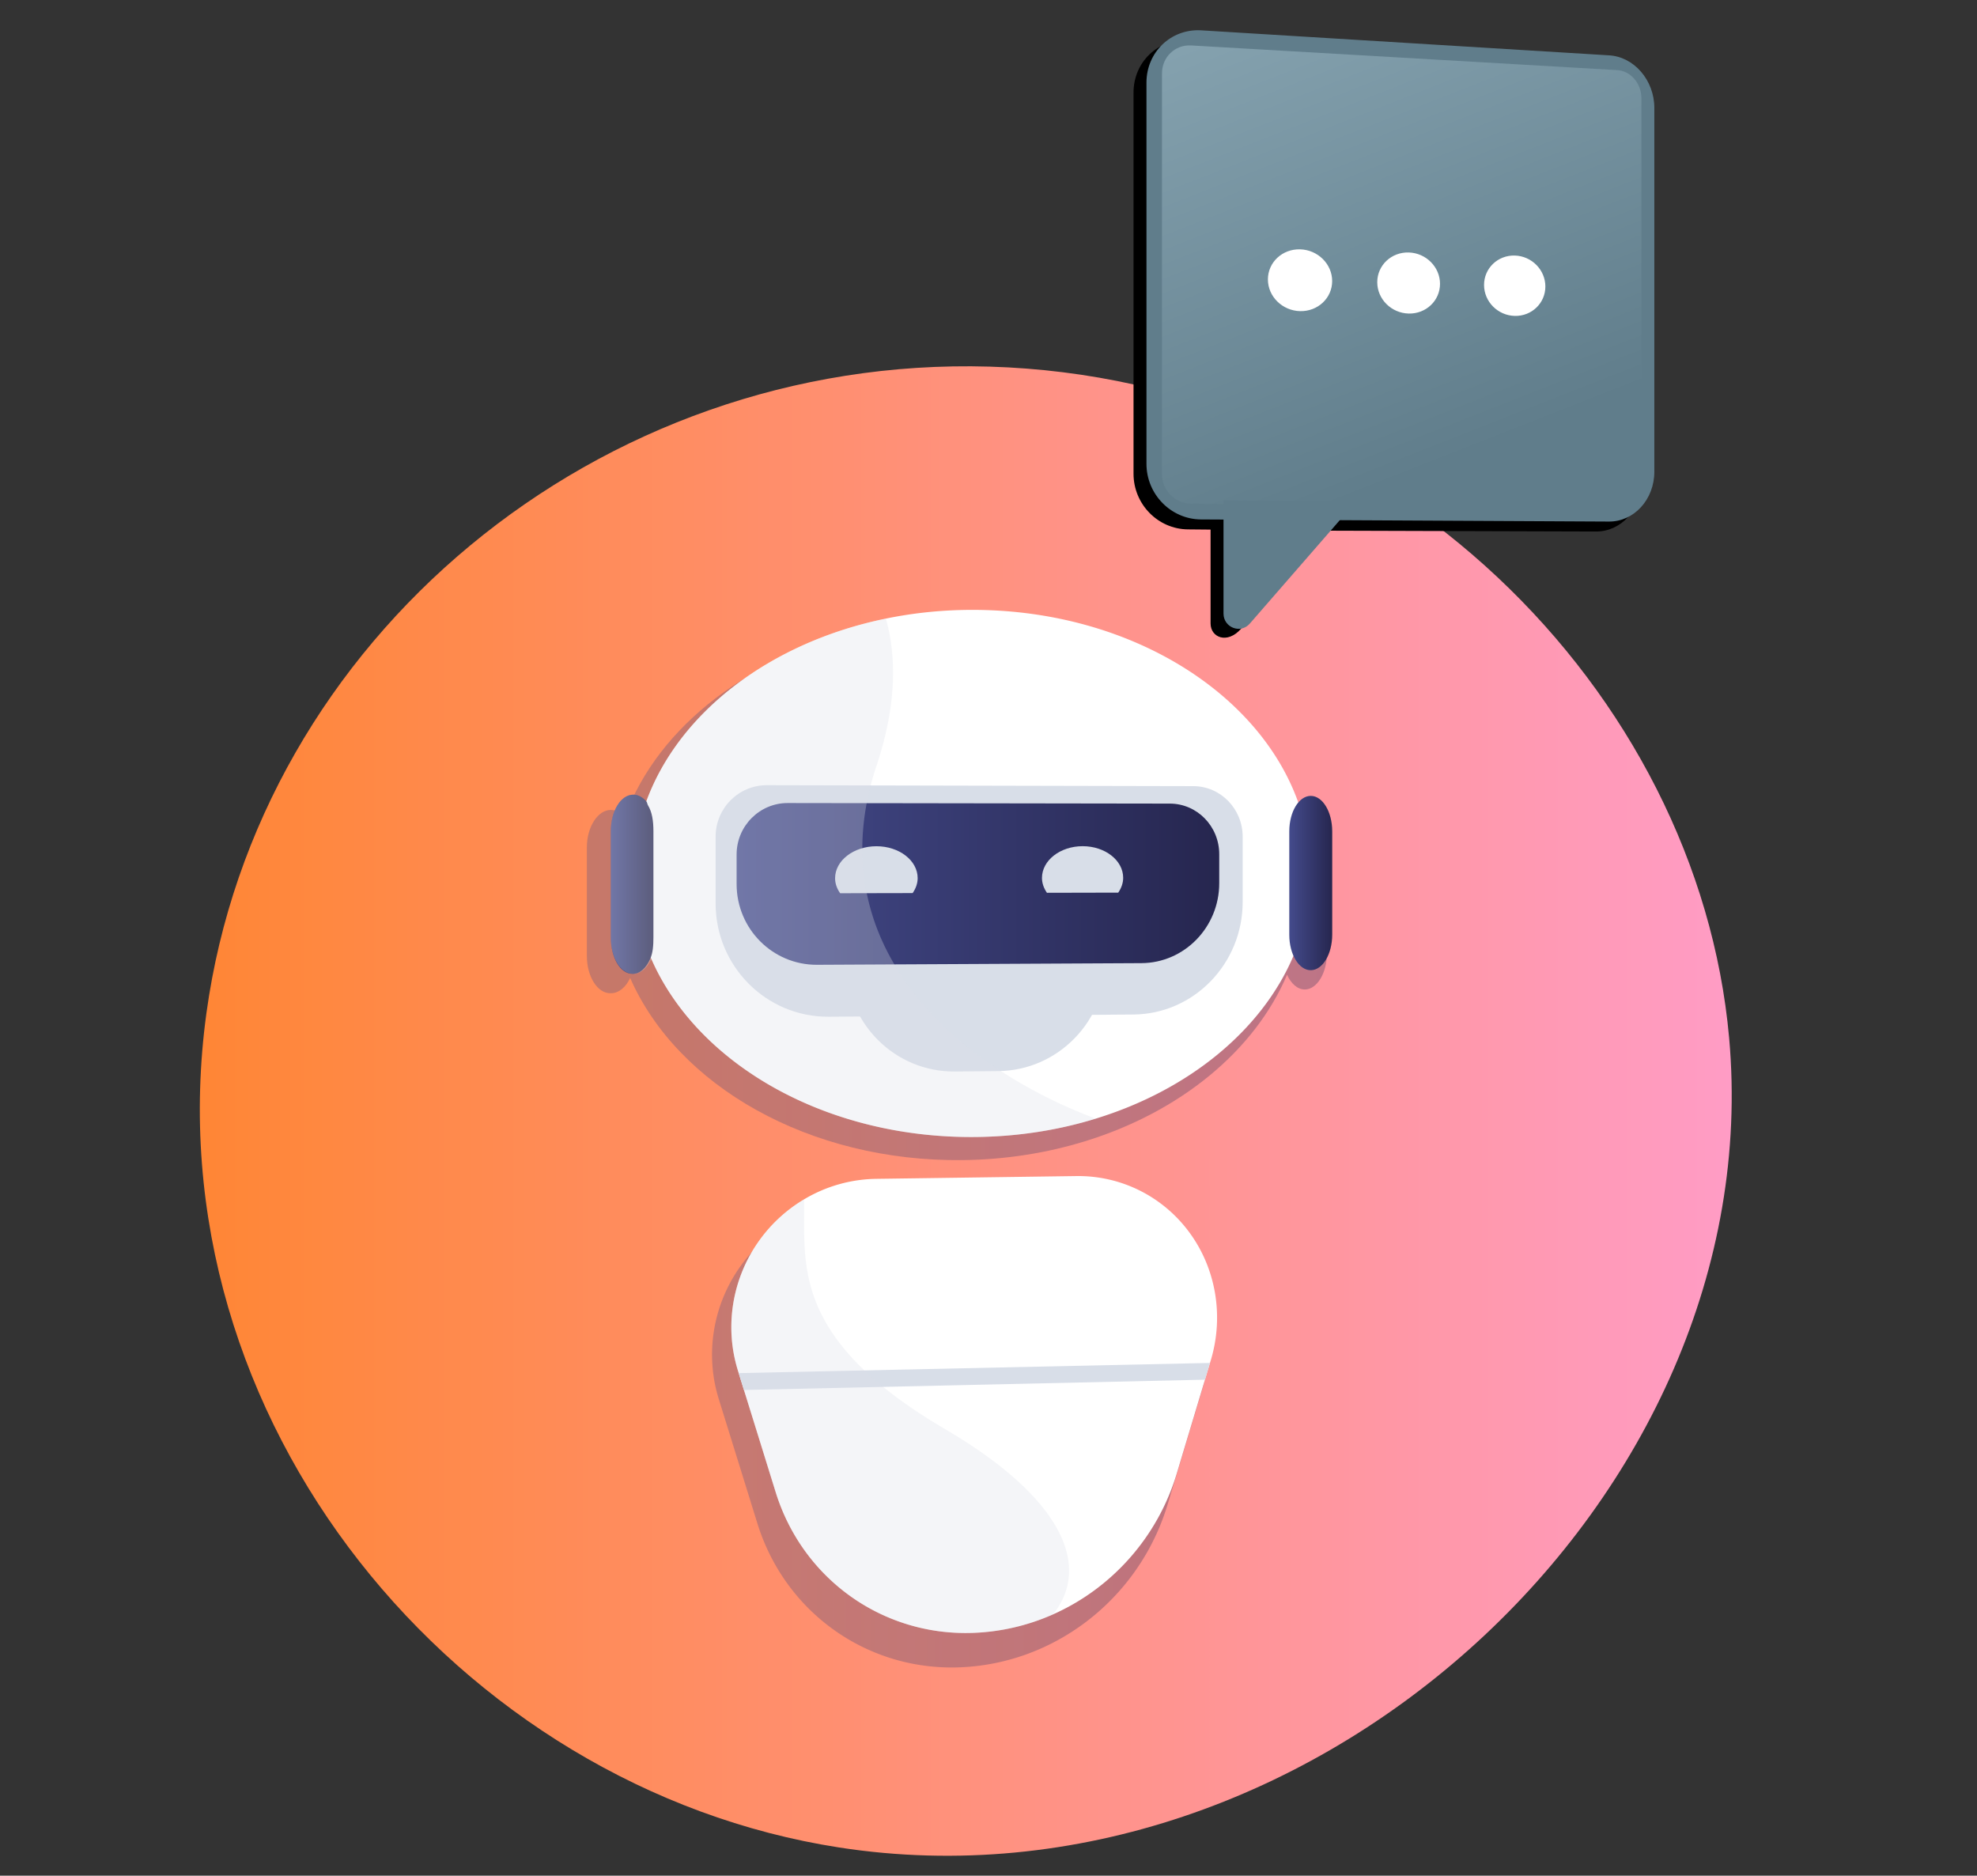
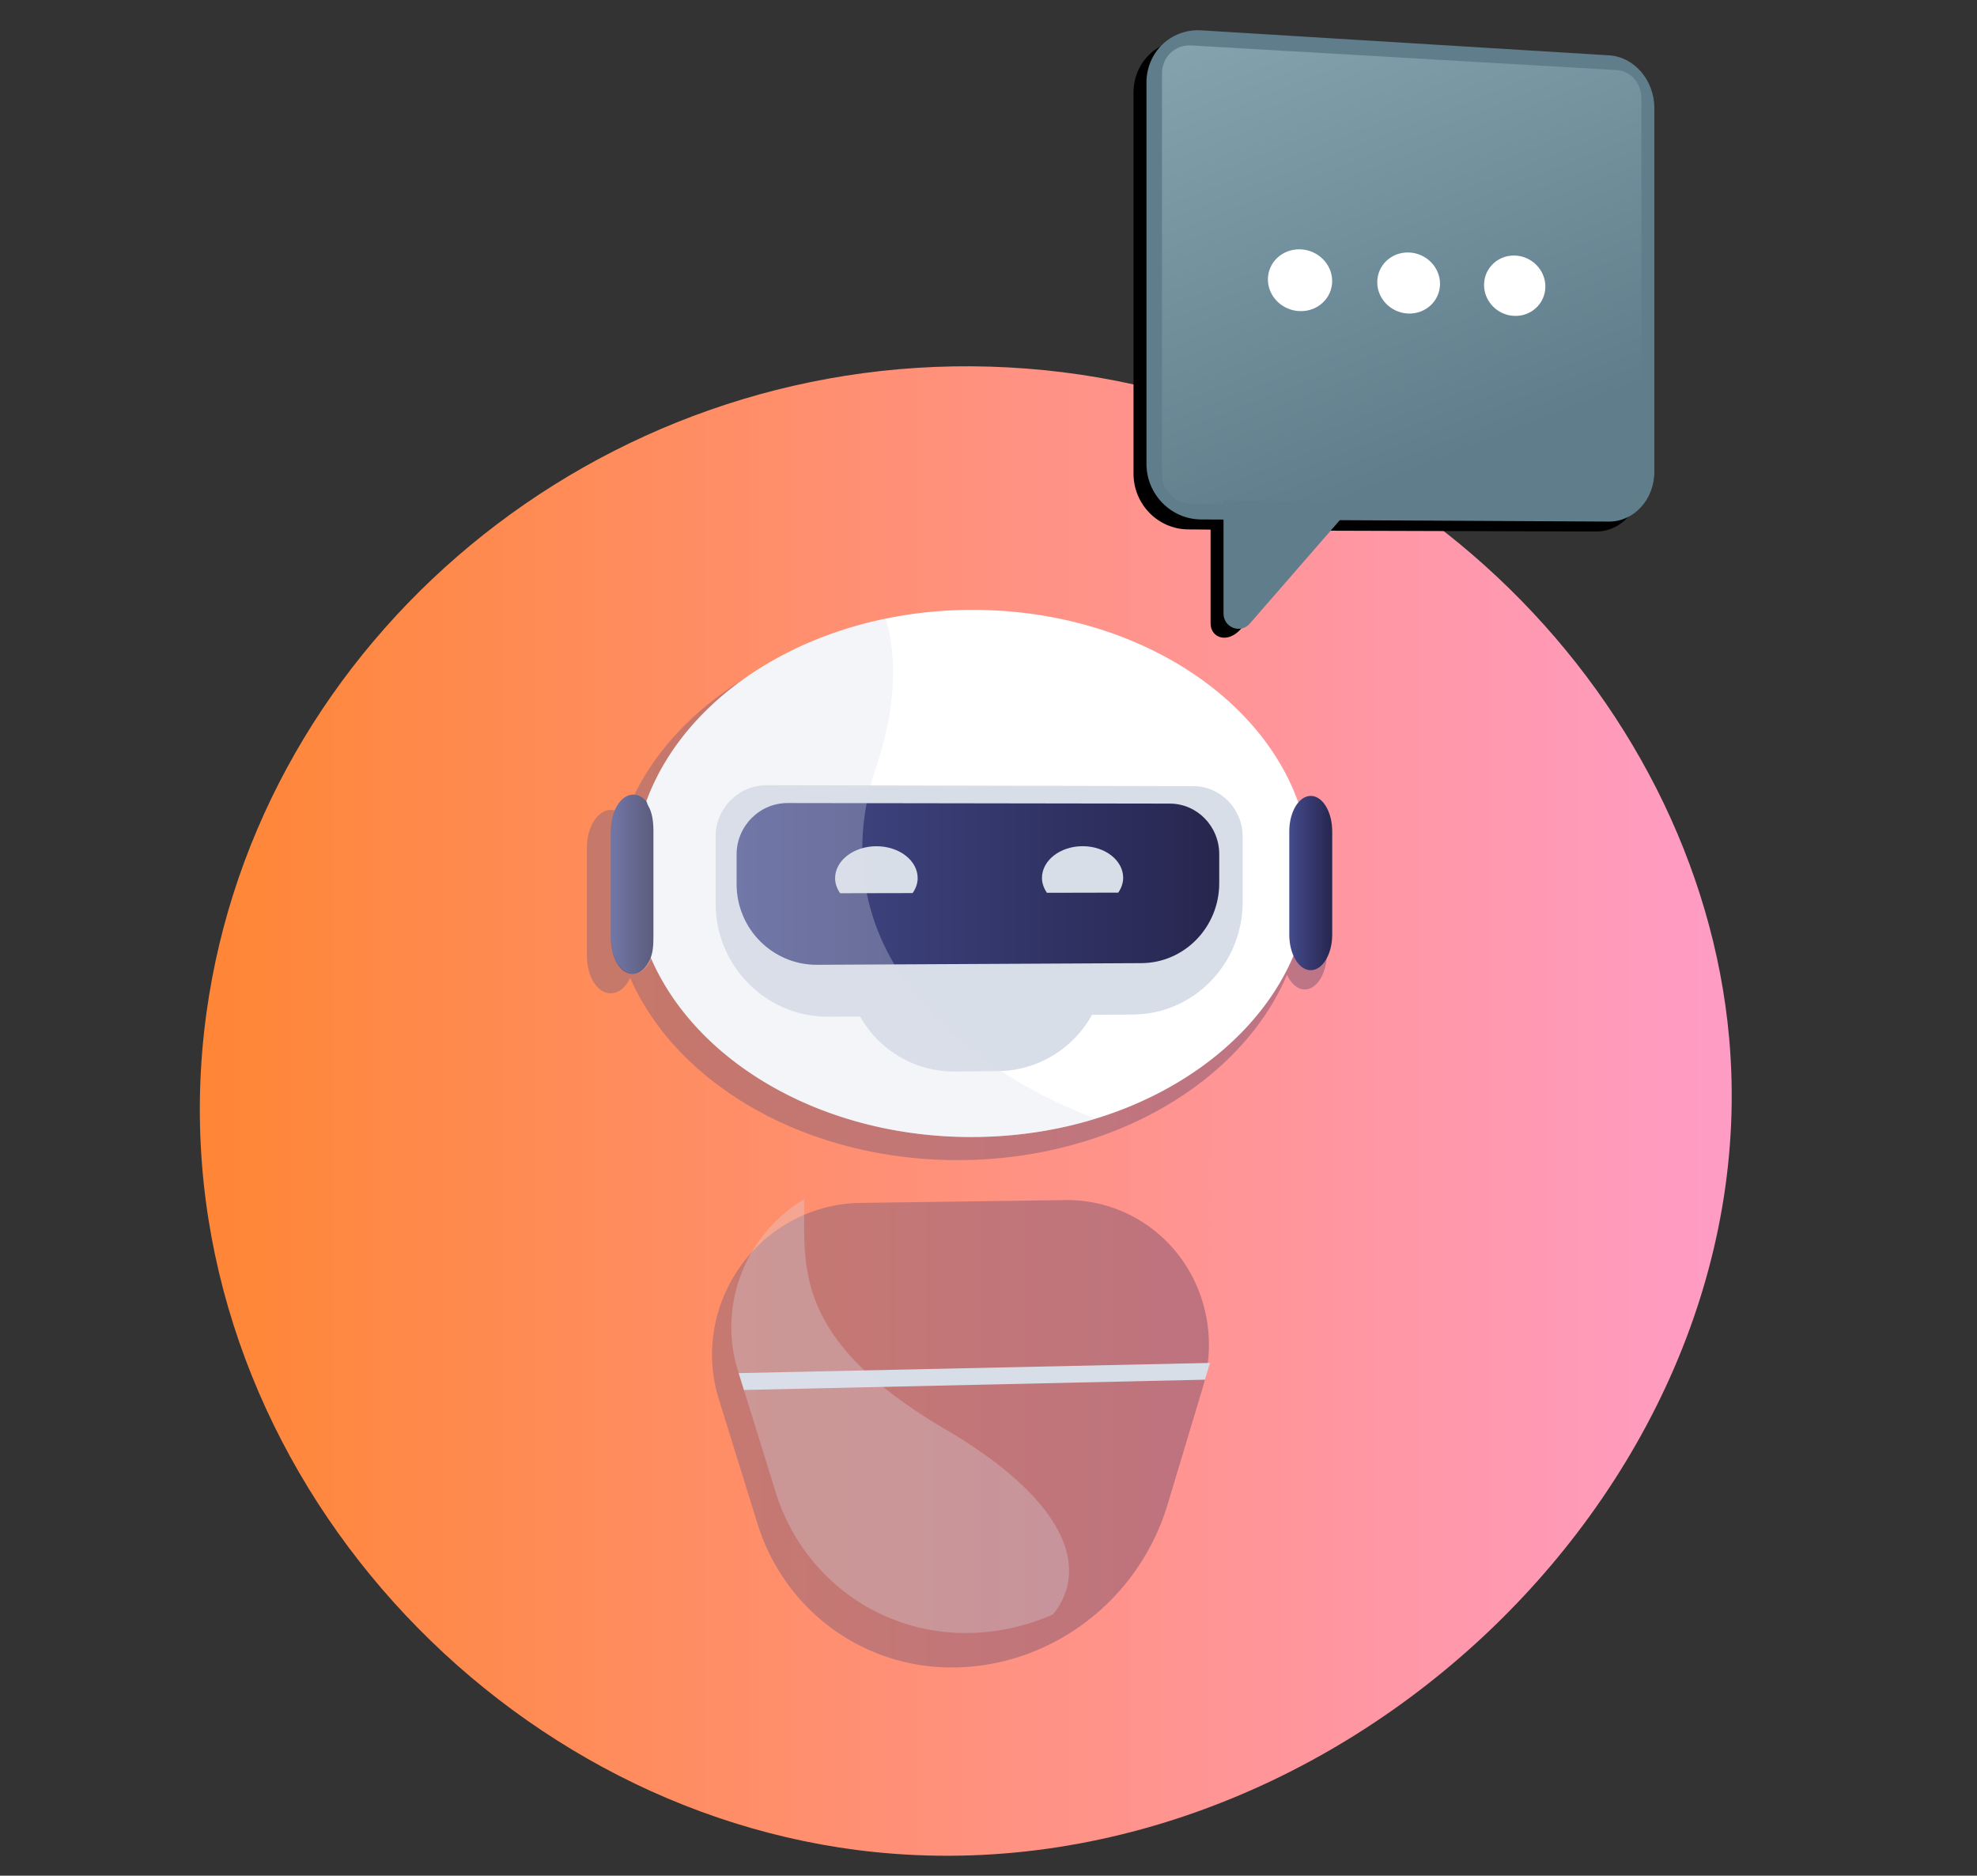
<svg xmlns="http://www.w3.org/2000/svg" width="461.857" height="438.14" xml:space="preserve">
  <rect width="100%" height="100%" fill="#333333" stroke="none" />
  <linearGradient id="a" gradientUnits="userSpaceOnUse" x1="332.683" y1="-196.382" x2="690.556" y2="-196.382" gradientTransform="matrix(1 0 0 -1 -286 63.14)">
    <stop offset="0" style="stop-color:#ff8635" />
    <stop offset="1" style="stop-color:#ff9cc5" />
  </linearGradient>
  <path fill="url(#a)" d="M231.188 85.639c-91.614-2.705-170.971 63.77-182.961 150.992-13.108 95.367 59.041 181.175 147.817 194.918 110.423 17.095 217.526-81.798 207.909-189.082-7.245-80.829-79.638-154.077-172.765-156.828z" />
  <linearGradient id="b" gradientUnits="userSpaceOnUse" x1="511.068" y1="-131.16" x2="922.578" y2="397.347" gradientTransform="matrix(1 0 0 -1 -286 63.14)">
    <stop offset="0" style="stop-color:#000" />
    <stop offset="1" style="stop-color:#000" />
  </linearGradient>
  <path fill="url(#b)" d="m372.814 15.244-95.309-5.843c-6.997-.361-12.696 5.111-12.696 12.223v89.035c0 7.113 5.699 12.932 12.696 12.998l5.304.05v21.925c0 3.286 3.895 4.891 7.111 1.256l19.938-22.926 62.955.191c5.889.056 10.642-5.154 10.642-11.635V27.529c.001-6.482-4.752-11.982-10.641-12.285z" />
  <linearGradient id="c" gradientUnits="userSpaceOnUse" x1="550.093" y1="-82.597" x2="624.632" y2="13.134" gradientTransform="matrix(1 0 0 -1 -286 63.14)">
    <stop offset="0" style="stop-color:#607d8b" />
    <stop offset=".052" style="stop-color:#607d8b" />
    <stop offset="1" style="stop-color:#607d8b" />
  </linearGradient>
  <path fill="url(#c)" d="m375.837 121.83-95.309-.496c-6.998-.066-12.697-5.885-12.697-12.997V19.302c0-7.112 5.699-12.583 12.697-12.222l95.309 5.842c5.888.304 10.64 5.804 10.64 12.286v84.987c0 6.48-4.752 11.69-10.64 11.635z" />
  <linearGradient id="d" gradientUnits="userSpaceOnUse" x1="631.378" y1="-49.269" x2="583.126" y2="73.457" gradientTransform="matrix(1 0 0 -1 -286 63.14)">
    <stop offset="0" style="stop-color:#607d8b" />
    <stop offset=".052" style="stop-color:#607d8b" />
    <stop offset="1" style="stop-color:#88a5b2" />
  </linearGradient>
  <path fill="url(#d)" d="M271.459 110.733V17.126c0-3.785 3.032-6.701 6.763-6.513l99.562 5.763c3.137.158 5.673 3.088 5.673 6.547v89.371c0 3.458-2.536 6.235-5.673 6.201l-99.562-.836c-3.731-.04-6.763-3.141-6.763-6.926z" />
  <linearGradient id="e" gradientUnits="userSpaceOnUse" x1="556.549" y1="-93.374" x2="661.021" y2="40.801" gradientTransform="matrix(1 0 0 -1 -286 63.14)">
    <stop offset="0" style="stop-color:#607d8b" />
    <stop offset="1" style="stop-color:#607d8b" />
  </linearGradient>
  <path fill="url(#e)" d="M285.83 143.31v-26.436l30.896.342-24.766 28.464c-2.136 2.455-6.13.916-6.13-2.37z" />
  <path fill="#FFF" d="M311.215 65.651c0 3.973-3.343 7.12-7.48 7.027-4.153-.092-7.533-3.41-7.533-7.411s3.38-7.146 7.533-7.026c4.137.12 7.48 3.438 7.48 7.41zm25.194.645c0 3.926-3.265 7.036-7.307 6.946-4.057-.09-7.356-3.368-7.356-7.321 0-3.954 3.3-7.063 7.356-6.946 4.043.117 7.307 3.395 7.307 7.321zm24.612.629c0 3.881-3.19 6.956-7.138 6.868-3.964-.088-7.188-3.327-7.188-7.234 0-3.908 3.225-6.982 7.188-6.868 3.948.115 7.138 3.353 7.138 7.234z" />
  <linearGradient id="f" gradientUnits="userSpaceOnUse" x1="423.101" y1="-144.876" x2="595.995" y2="-144.876" gradientTransform="matrix(1 0 0 -1 -286 63.14)">
    <stop offset="0" style="stop-color:#444b8c" />
    <stop offset=".996" style="stop-color:#26264f" />
  </linearGradient>
  <path opacity=".3" fill="url(#f)" d="M304.839 189.485c-1.113-.002-2.155.588-2.995 1.582l-.01-.002c-9.321-26.191-40.026-45.676-76.873-46.022-7.495-.07-14.773.653-21.695 2.081l-.021.004-.001-.005c-27.531 5.652-49.454 22.315-57.275 43.702-.887-1.025-2.095-1.632-3.269-1.634-3-.006-5.599 3.904-5.599 8.728v25.38c0 4.831 2.483 8.725 5.482 8.709.017-.001.074-.006.092-.006.021 0 .063.005.084.005 1.79-.01 3.474-1.417 4.456-3.572 11.024 25.182 41.844 42.988 77.738 42.551 10.048-.121 19.643-1.667 28.461-4.383 22.305-6.846 39.727-21.172 47.262-38.907l.002-.004c.936 2.092 2.465 3.45 4.161 3.44 2.831-.015 5.156-3.826 5.156-8.511v-24.644c-.001-4.685-2.325-8.487-5.156-8.492z" />
  <linearGradient id="g" gradientUnits="userSpaceOnUse" x1="452.345" y1="-271.773" x2="568.418" y2="-271.773" gradientTransform="matrix(1 0 0 -1 -286 63.14)">
    <stop offset="0" style="stop-color:#444b8c" />
    <stop offset=".996" style="stop-color:#26264f" />
  </linearGradient>
  <path opacity=".3" fill="url(#g)" d="m248.782 280.325-47.845.66a34.511 34.511 0 0 0-17.207 4.897 35.447 35.447 0 0 0-10.608 9.697c-6.553 9.045-8.49 20.625-5.22 31.174l.201.65 1.25 4.027c2.53 8.136 5.056 16.271 7.579 24.406 6.437 20.73 25.487 34.339 46.982 33.642a51.667 51.667 0 0 0 19.321-4.438c13.914-6.18 24.943-18.328 29.553-33.672 2.244-7.473 4.493-14.934 6.733-22.394l1.204-4.006.194-.646c3.142-10.467 1.281-21.751-5.032-30.411-6.324-8.686-16.375-13.735-27.105-13.586z" />
  <path fill="#FFF" d="M306.164 203.914c0 6.758-1.399 13.264-3.987 19.353-7.365 17.337-24.396 31.344-46.201 38.035-8.62 2.656-17.999 4.166-27.821 4.285-35.091.428-65.215-16.98-75.993-41.599-2.729-6.23-4.208-12.907-4.208-19.856 0-5.859 1.054-11.533 3.022-16.911 7.646-20.908 29.056-37.198 55.97-42.724 6.768-1.395 13.88-2.103 21.208-2.034 36.021.338 66.033 19.387 75.147 44.992a48.894 48.894 0 0 1 2.863 16.459z" />
  <path fill="#D8DEE8" d="m264.755 236.98-71.14.512c-14.569.104-26.436-11.751-26.436-26.481v-15.574c0-6.655 5.367-12.038 11.973-12.023l99.64.219c6.365.015 11.515 5.305 11.515 11.818v15.242c0 14.416-11.411 26.184-25.552 26.287z" />
  <path fill="#D8DEE8" d="m233.218 250.194-10.136.096c-14.056.133-25.501-11.337-25.501-25.619 0-14.283 11.445-25.866 25.501-25.873l10.136-.004c13.938-.006 25.187 11.444 25.187 25.576-.001 14.13-11.249 25.691-25.187 25.824z" />
  <linearGradient id="h" gradientUnits="userSpaceOnUse" x1="458.085" y1="-143.332" x2="570.833" y2="-143.332" gradientTransform="matrix(1 0 0 -1 -286 63.14)">
    <stop offset="0" style="stop-color:#444b8c" />
    <stop offset=".996" style="stop-color:#26264f" />
  </linearGradient>
  <path fill="url(#h)" d="m266.652 224.977-75.777.386c-10.362.053-18.791-8.388-18.791-18.853v-6.91c0-6.648 5.357-12.031 11.953-12.021l89.258.132c6.378.009 11.537 5.302 11.537 11.821v6.774c.001 10.26-8.124 18.619-18.18 18.671z" />
  <path fill="#D8DEE8" d="M213.206 208.612c.724-1.048 1.172-2.226 1.172-3.497 0-4.113-4.307-7.445-9.629-7.444-5.332.002-9.661 3.348-9.661 7.474 0 1.275.452 2.455 1.181 3.502l16.937-.035zm48.03-.105c.712-1.039 1.153-2.208 1.153-3.467 0-4.078-4.234-7.383-9.469-7.381-5.243.001-9.5 3.32-9.5 7.411 0 1.265.444 2.434 1.16 3.474l16.656-.037z" />
  <linearGradient id="i" gradientUnits="userSpaceOnUse" x1="428.698" y1="-143.413" x2="438.649" y2="-143.413" gradientTransform="matrix(1 0 0 -1 -286 63.14)">
    <stop offset="0" style="stop-color:#444b8c" />
    <stop offset=".996" style="stop-color:#26264f" />
  </linearGradient>
  <path fill="url(#i)" d="M152.649 194.16v24.766c0 1.891-.111 3.642-.76 5.064-.96 2.106-2.32 3.481-4.071 3.491-2.932.016-5.12-3.791-5.12-8.514v-24.812c0-4.716 2.325-8.538 5.256-8.533 1.147.002 2.181.594 3.049 1.598.238.272.177.578.383.91.96 1.547 1.263 3.676 1.263 6.03z" />
  <linearGradient id="j" gradientUnits="userSpaceOnUse" x1="587.196" y1="-143.128" x2="597.227" y2="-143.128" gradientTransform="matrix(1 0 0 -1 -286 63.14)">
    <stop offset="0" style="stop-color:#444b8c" />
    <stop offset=".996" style="stop-color:#26264f" />
  </linearGradient>
  <path fill="url(#j)" d="M306.216 226.625c-2.771.015-5.02-3.693-5.02-8.282v-24.134c0-4.588 2.249-8.304 5.02-8.299 2.768.006 5.011 3.723 5.011 8.303v24.091c-.001 4.581-2.244 8.306-5.011 8.321z" />
-   <path fill="#FFF" d="m282.864 317.73-.191.633-1.176 3.914c-2.189 7.294-4.388 14.588-6.582 21.894-4.508 15-15.29 26.875-28.892 32.918a50.54 50.54 0 0 1-18.889 4.339c-21.013.681-39.638-12.622-45.929-32.889-2.468-7.954-4.937-15.907-7.409-23.858l-1.223-3.938-.197-.638c-3.198-10.312-1.302-21.633 5.104-30.475a34.709 34.709 0 0 1 10.37-9.481 33.753 33.753 0 0 1 16.821-4.786l46.774-.647c10.488-.145 20.315 4.792 26.5 13.285 6.17 8.465 7.991 19.499 4.919 29.729z" />
  <path fill="#D8DEE8" d="m282.673 318.363-1.176 3.914-107.701 2.403-1.223-3.938 110.1-2.379z" />
  <path opacity=".3" fill="#D8DEE8" d="M233.816 250.179c6.973 4.544 14.538 8.257 22.159 11.122-8.62 2.656-17.999 4.166-27.821 4.286-35.091.427-65.215-16.98-75.993-41.599-.96 2.106-2.457 3.482-4.208 3.491-2.932.017-5.255-3.79-5.255-8.513v-24.812c0-4.716 2.324-8.538 5.255-8.533 1.147.002 2.181.594 3.049 1.598 7.646-20.908 29.042-37.198 55.957-42.724 2.546 9.084 2.467 20.39-2.204 34.421a69.844 69.844 0 0 0-1.349 4.551 62.312 62.312 0 0 0-.932 4.139c-.683 3.615-1.017 7.12-1.022 10.513a52.321 52.321 0 0 0 1.027 10.512c.045.21.084.413.136.618 1.229 5.735 3.407 11.075 6.323 16.021 2.543 4.325 5.654 8.342 9.183 12.041 4.618 4.837 9.949 9.133 15.695 12.868zm12.207 126.909a50.54 50.54 0 0 1-18.889 4.339c-21.013.681-39.638-12.622-45.929-32.889-2.468-7.954-4.937-15.907-7.409-23.858l-1.223-3.938-.197-.638c-3.198-10.312-1.302-21.633 5.104-30.475a34.709 34.709 0 0 1 10.37-9.481c.229 11.604-1.936 24.707 14.09 39.959a72.703 72.703 0 0 0 4.382 3.847c3.921 3.195 8.667 6.473 14.407 9.836 27.465 16.086 34.276 32.004 25.294 43.298z" />
</svg>